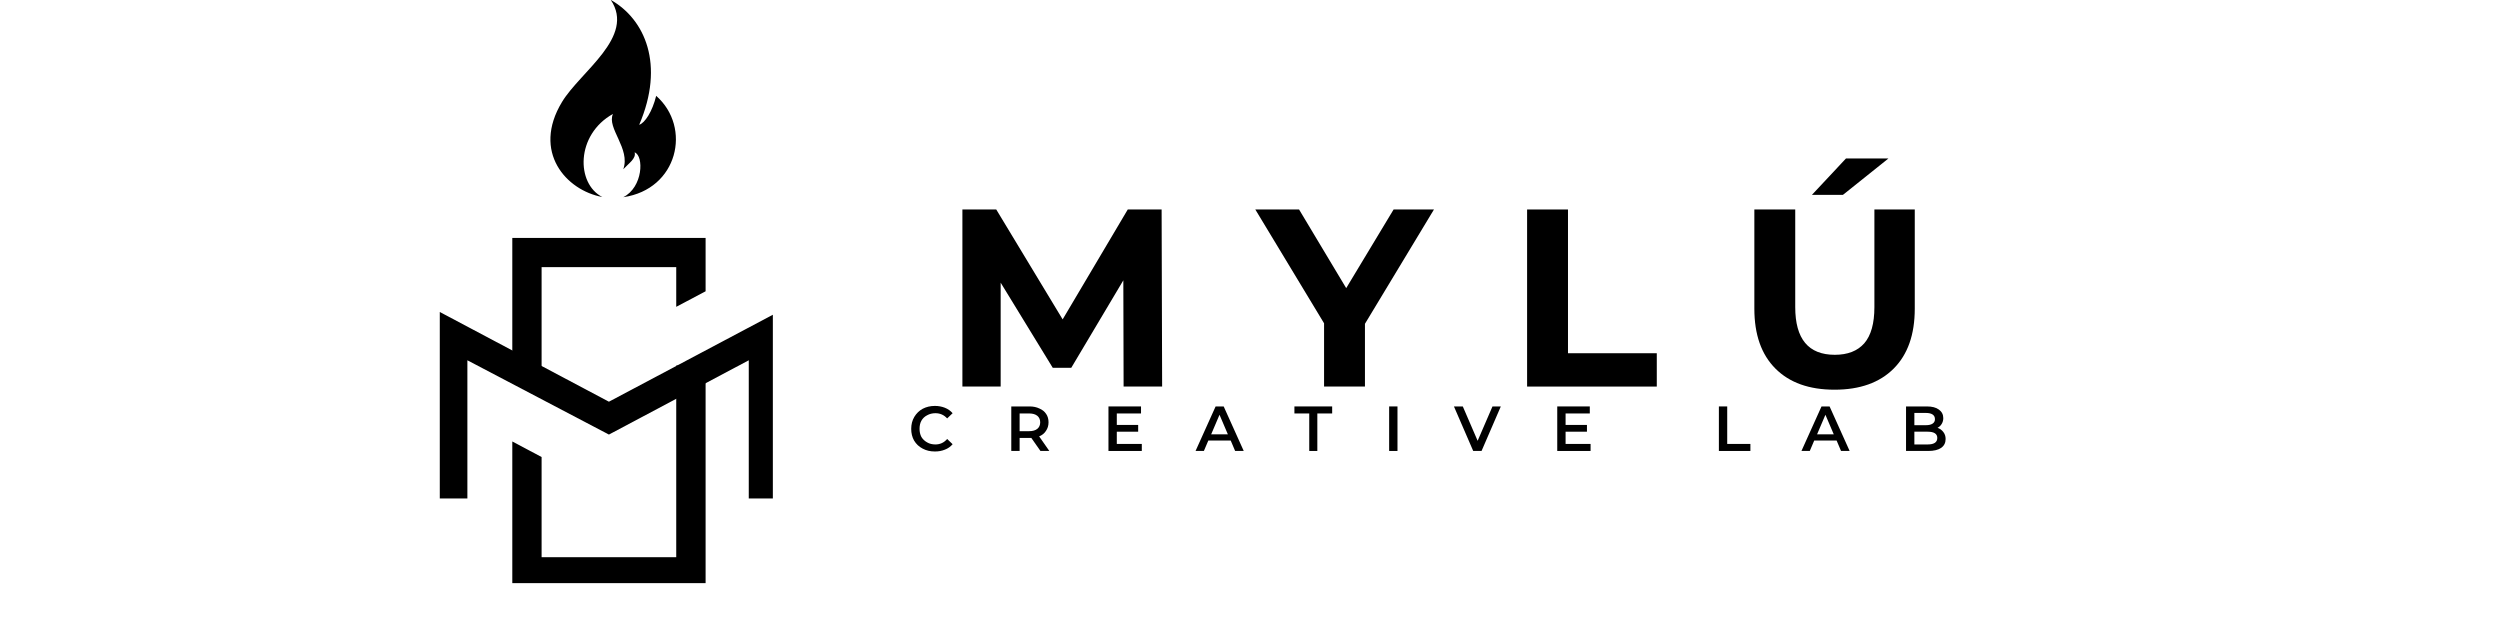
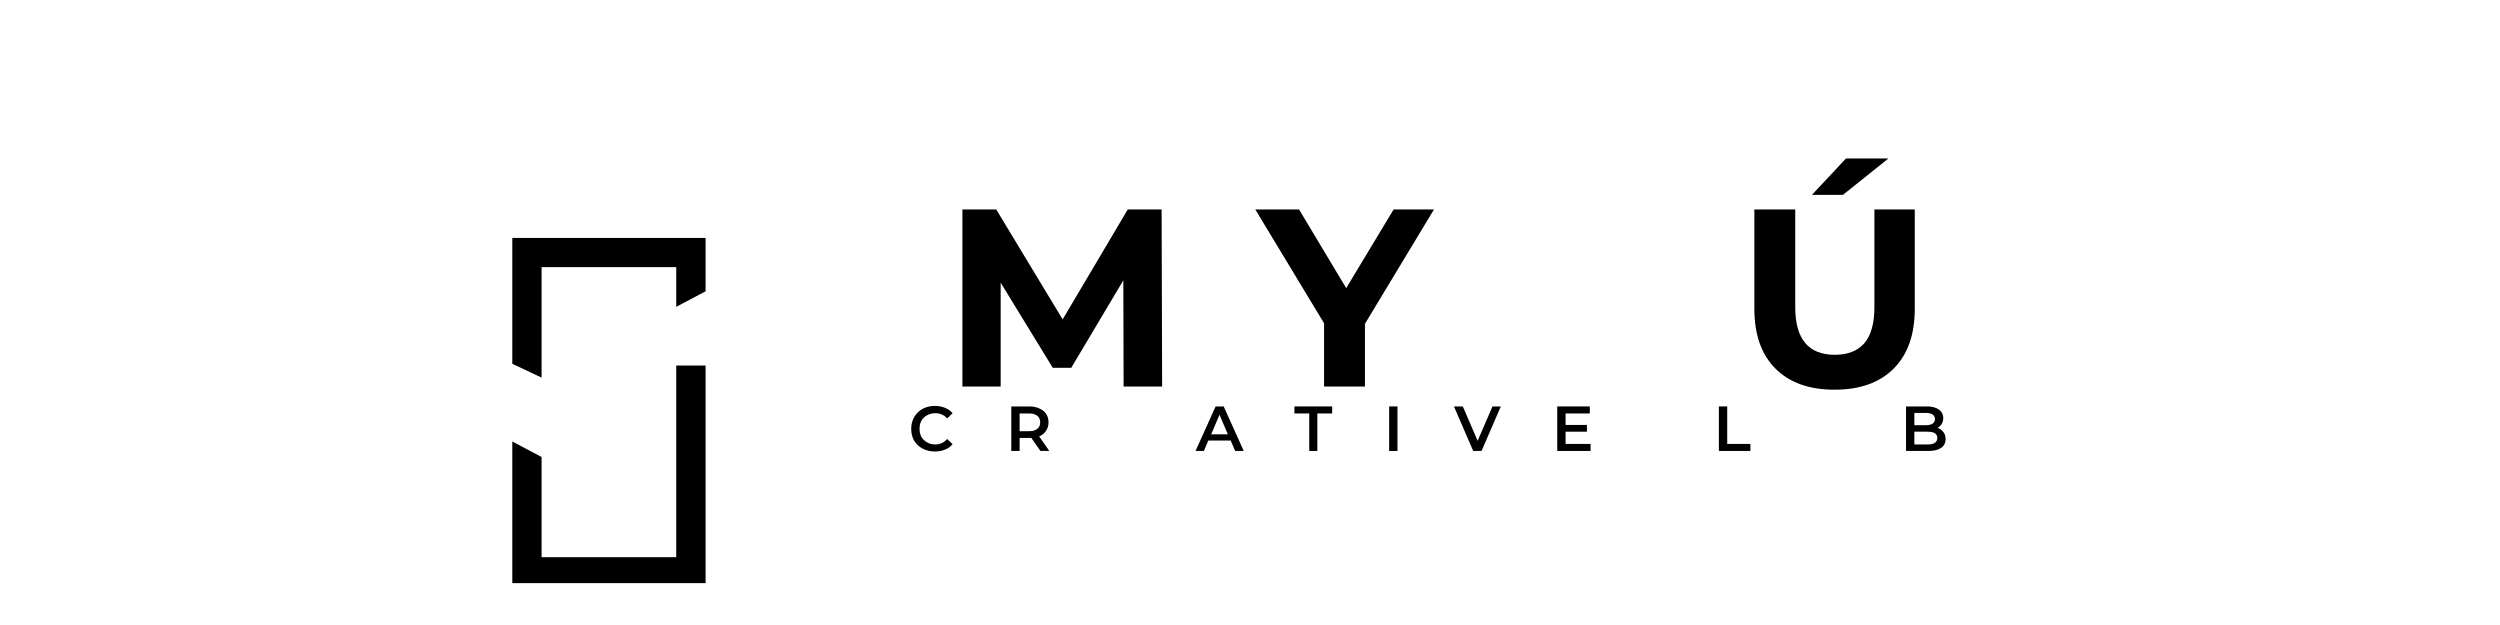
<svg xmlns="http://www.w3.org/2000/svg" width="200" viewBox="0 0 150 37.5" height="50" preserveAspectRatio="xMidYMid meet">
  <defs>
    <g />
    <clipPath id="56dd5e986c">
-       <path d="M 26.387 18 L 46.371 18 L 46.371 30 L 26.387 30 Z M 26.387 18 " clip-rule="nonzero" />
-     </clipPath>
+       </clipPath>
    <clipPath id="b4159bf877">
      <path d="M 30 14.277 L 43 14.277 L 43 34.988 L 30 34.988 Z M 30 14.277 " clip-rule="nonzero" />
    </clipPath>
    <clipPath id="71c49f9c81">
      <path d="M 33 0 L 41 0 L 41 11.844 L 33 11.844 Z M 33 0 " clip-rule="nonzero" />
    </clipPath>
  </defs>
  <g clip-path="url(#56dd5e986c)">
    <path fill="#000000" d="M 26.387 29.906 L 26.387 18.719 L 36.535 24.102 L 46.684 18.719 L 46.684 29.906 L 44.926 29.906 L 44.926 21.617 L 36.535 26.074 L 28.043 21.617 L 28.043 29.906 Z M 26.387 29.906 " fill-opacity="1" fill-rule="nonzero" />
  </g>
  <g clip-path="url(#b4159bf877)">
    <path fill="#000000" d="M 31.566 14.266 L 42.336 14.266 L 42.336 17.477 L 40.574 18.41 L 40.574 16.027 L 32.496 16.027 L 32.496 22.656 L 30.738 21.828 L 30.738 14.266 Z M 32.496 27.422 L 32.496 33.43 L 40.574 33.43 L 40.574 21.934 L 42.336 21.934 L 42.336 35.188 L 30.738 35.188 L 30.738 26.488 Z M 32.496 27.422 " fill-opacity="1" fill-rule="nonzero" />
  </g>
  <g clip-path="url(#71c49f9c81)">
-     <path fill="#000000" d="M 37.395 11.832 C 38.586 11.234 38.641 9.348 38.078 9.141 C 38.18 9.512 37.73 9.793 37.395 10.156 C 37.848 8.922 36.391 7.688 36.777 6.836 C 34.539 8.082 34.559 11.016 36.137 11.82 C 33.973 11.422 31.906 9.117 33.719 6.121 C 34.824 4.289 38.137 2.215 36.648 -0.004 C 38.691 1.152 39.906 3.871 38.352 7.488 C 38.691 7.379 39.137 6.703 39.371 5.75 C 41.523 7.652 40.668 11.363 37.395 11.832 " fill-opacity="1" fill-rule="nonzero" />
-   </g>
+     </g>
  <g fill="#000000" fill-opacity="1">
    <g transform="translate(56.478, 23.194)">
      <g>
        <path d="M 10.938 0 L 10.922 -6.375 L 7.797 -1.125 L 6.688 -1.125 L 3.562 -6.234 L 3.562 0 L 1.266 0 L 1.266 -10.625 L 3.297 -10.625 L 7.281 -4.031 L 11.188 -10.625 L 13.219 -10.625 L 13.25 0 Z M 10.938 0 " />
      </g>
    </g>
  </g>
  <g fill="#000000" fill-opacity="1">
    <g transform="translate(75.538, 23.194)">
      <g>
        <path d="M 6.359 -3.766 L 6.359 0 L 3.906 0 L 3.906 -3.797 L -0.219 -10.625 L 2.406 -10.625 L 5.234 -5.906 L 8.078 -10.625 L 10.5 -10.625 Z M 6.359 -3.766 " />
      </g>
    </g>
  </g>
  <g fill="#000000" fill-opacity="1">
    <g transform="translate(90.36, 23.194)">
      <g>
-         <path d="M 1.266 -10.625 L 3.719 -10.625 L 3.719 -2 L 9.047 -2 L 9.047 0 L 1.266 0 Z M 1.266 -10.625 " />
-       </g>
+         </g>
    </g>
  </g>
  <g fill="#000000" fill-opacity="1">
    <g transform="translate(104.089, 23.194)">
      <g>
        <path d="M 5.984 0.188 C 4.461 0.188 3.281 -0.234 2.438 -1.078 C 1.594 -1.922 1.172 -3.117 1.172 -4.672 L 1.172 -10.625 L 3.625 -10.625 L 3.625 -4.766 C 3.625 -2.859 4.414 -1.906 6 -1.906 C 6.77 -1.906 7.359 -2.133 7.766 -2.594 C 8.172 -3.062 8.375 -3.785 8.375 -4.766 L 8.375 -10.625 L 10.797 -10.625 L 10.797 -4.672 C 10.797 -3.117 10.375 -1.922 9.531 -1.078 C 8.688 -0.234 7.504 0.188 5.984 0.188 Z M 6.672 -13.688 L 9.219 -13.688 L 6.484 -11.5 L 4.625 -11.5 Z M 6.672 -13.688 " />
      </g>
    </g>
  </g>
  <g fill="#000000" fill-opacity="1">
    <g transform="translate(54.501, 27.058)">
      <g>
        <path d="M 1.594 0.031 C 1.32 0.031 1.078 -0.023 0.859 -0.141 C 0.641 -0.254 0.469 -0.414 0.344 -0.625 C 0.227 -0.832 0.172 -1.066 0.172 -1.328 C 0.172 -1.598 0.234 -1.836 0.359 -2.047 C 0.484 -2.254 0.648 -2.414 0.859 -2.531 C 1.078 -2.645 1.32 -2.703 1.594 -2.703 C 1.812 -2.703 2.008 -2.664 2.188 -2.594 C 2.375 -2.52 2.531 -2.41 2.656 -2.266 L 2.328 -1.953 C 2.141 -2.16 1.906 -2.266 1.625 -2.266 C 1.438 -2.266 1.27 -2.223 1.125 -2.141 C 0.977 -2.066 0.863 -1.957 0.781 -1.812 C 0.707 -1.676 0.672 -1.516 0.672 -1.328 C 0.672 -1.148 0.707 -0.988 0.781 -0.844 C 0.863 -0.707 0.977 -0.598 1.125 -0.516 C 1.27 -0.43 1.438 -0.391 1.625 -0.391 C 1.906 -0.391 2.141 -0.5 2.328 -0.719 L 2.656 -0.406 C 2.531 -0.258 2.375 -0.148 2.188 -0.078 C 2.008 -0.004 1.812 0.031 1.594 0.031 Z M 1.594 0.031 " />
      </g>
    </g>
  </g>
  <g fill="#000000" fill-opacity="1">
    <g transform="translate(60.318, 27.058)">
      <g>
        <path d="M 2.109 0 L 1.562 -0.781 C 1.539 -0.781 1.504 -0.781 1.453 -0.781 L 0.859 -0.781 L 0.859 0 L 0.359 0 L 0.359 -2.672 L 1.453 -2.672 C 1.68 -2.672 1.879 -2.629 2.047 -2.547 C 2.223 -2.473 2.359 -2.363 2.453 -2.219 C 2.547 -2.082 2.594 -1.914 2.594 -1.719 C 2.594 -1.52 2.539 -1.348 2.438 -1.203 C 2.344 -1.055 2.207 -0.945 2.031 -0.875 L 2.641 0 Z M 2.094 -1.719 C 2.094 -1.883 2.035 -2.016 1.922 -2.109 C 1.805 -2.203 1.645 -2.25 1.438 -2.25 L 0.859 -2.25 L 0.859 -1.188 L 1.438 -1.188 C 1.645 -1.188 1.805 -1.234 1.922 -1.328 C 2.035 -1.422 2.094 -1.551 2.094 -1.719 Z M 2.094 -1.719 " />
      </g>
    </g>
  </g>
  <g fill="#000000" fill-opacity="1">
    <g transform="translate(66.149, 27.058)">
      <g>
-         <path d="M 2.359 -0.422 L 2.359 0 L 0.359 0 L 0.359 -2.672 L 2.312 -2.672 L 2.312 -2.25 L 0.859 -2.25 L 0.859 -1.562 L 2.141 -1.562 L 2.141 -1.156 L 0.859 -1.156 L 0.859 -0.422 Z M 2.359 -0.422 " />
-       </g>
+         </g>
    </g>
  </g>
  <g fill="#000000" fill-opacity="1">
    <g transform="translate(71.749, 27.058)">
      <g>
        <path d="M 2.094 -0.625 L 0.75 -0.625 L 0.484 0 L -0.016 0 L 1.188 -2.672 L 1.672 -2.672 L 2.875 0 L 2.359 0 Z M 1.922 -1 L 1.422 -2.172 L 0.922 -1 Z M 1.922 -1 " />
      </g>
    </g>
  </g>
  <g fill="#000000" fill-opacity="1">
    <g transform="translate(77.649, 27.058)">
      <g>
        <path d="M 0.906 -2.25 L 0.016 -2.25 L 0.016 -2.672 L 2.281 -2.672 L 2.281 -2.25 L 1.391 -2.25 L 1.391 0 L 0.906 0 Z M 0.906 -2.25 " />
      </g>
    </g>
  </g>
  <g fill="#000000" fill-opacity="1">
    <g transform="translate(82.99, 27.058)">
      <g>
        <path d="M 0.359 -2.672 L 0.859 -2.672 L 0.859 0 L 0.359 0 Z M 0.359 -2.672 " />
      </g>
    </g>
  </g>
  <g fill="#000000" fill-opacity="1">
    <g transform="translate(87.252, 27.058)">
      <g>
        <path d="M 2.797 -2.672 L 1.641 0 L 1.141 0 L -0.016 -2.672 L 0.516 -2.672 L 1.406 -0.609 L 2.297 -2.672 Z M 2.797 -2.672 " />
      </g>
    </g>
  </g>
  <g fill="#000000" fill-opacity="1">
    <g transform="translate(93.076, 27.058)">
      <g>
        <path d="M 2.359 -0.422 L 2.359 0 L 0.359 0 L 0.359 -2.672 L 2.312 -2.672 L 2.312 -2.25 L 0.859 -2.25 L 0.859 -1.562 L 2.141 -1.562 L 2.141 -1.156 L 0.859 -1.156 L 0.859 -0.422 Z M 2.359 -0.422 " />
      </g>
    </g>
  </g>
  <g fill="#000000" fill-opacity="1">
    <g transform="translate(98.676, 27.058)">
      <g />
    </g>
  </g>
  <g fill="#000000" fill-opacity="1">
    <g transform="translate(102.774, 27.058)">
      <g>
        <path d="M 0.359 -2.672 L 0.859 -2.672 L 0.859 -0.422 L 2.25 -0.422 L 2.25 0 L 0.359 0 Z M 0.359 -2.672 " />
      </g>
    </g>
  </g>
  <g fill="#000000" fill-opacity="1">
    <g transform="translate(108.103, 27.058)">
      <g>
-         <path d="M 2.094 -0.625 L 0.75 -0.625 L 0.484 0 L -0.016 0 L 1.188 -2.672 L 1.672 -2.672 L 2.875 0 L 2.359 0 Z M 1.922 -1 L 1.422 -2.172 L 0.922 -1 Z M 1.922 -1 " />
-       </g>
+         </g>
    </g>
  </g>
  <g fill="#000000" fill-opacity="1">
    <g transform="translate(114.003, 27.058)">
      <g>
        <path d="M 2.25 -1.391 C 2.395 -1.336 2.508 -1.254 2.594 -1.141 C 2.688 -1.023 2.734 -0.883 2.734 -0.719 C 2.734 -0.488 2.645 -0.312 2.469 -0.188 C 2.289 -0.062 2.031 0 1.688 0 L 0.359 0 L 0.359 -2.672 L 1.609 -2.672 C 1.922 -2.672 2.16 -2.609 2.328 -2.484 C 2.504 -2.359 2.594 -2.188 2.594 -1.969 C 2.594 -1.844 2.562 -1.727 2.5 -1.625 C 2.438 -1.52 2.352 -1.441 2.25 -1.391 Z M 0.859 -2.281 L 0.859 -1.547 L 1.562 -1.547 C 1.727 -1.547 1.859 -1.578 1.953 -1.641 C 2.047 -1.703 2.094 -1.789 2.094 -1.906 C 2.094 -2.031 2.047 -2.125 1.953 -2.188 C 1.859 -2.25 1.727 -2.281 1.562 -2.281 Z M 1.656 -0.391 C 2.039 -0.391 2.234 -0.52 2.234 -0.781 C 2.234 -1.031 2.039 -1.156 1.656 -1.156 L 0.859 -1.156 L 0.859 -0.391 Z M 1.656 -0.391 " />
      </g>
    </g>
  </g>
  <g fill="#000000" fill-opacity="1">
    <g transform="translate(119.95, 27.058)">
      <g />
    </g>
  </g>
</svg>